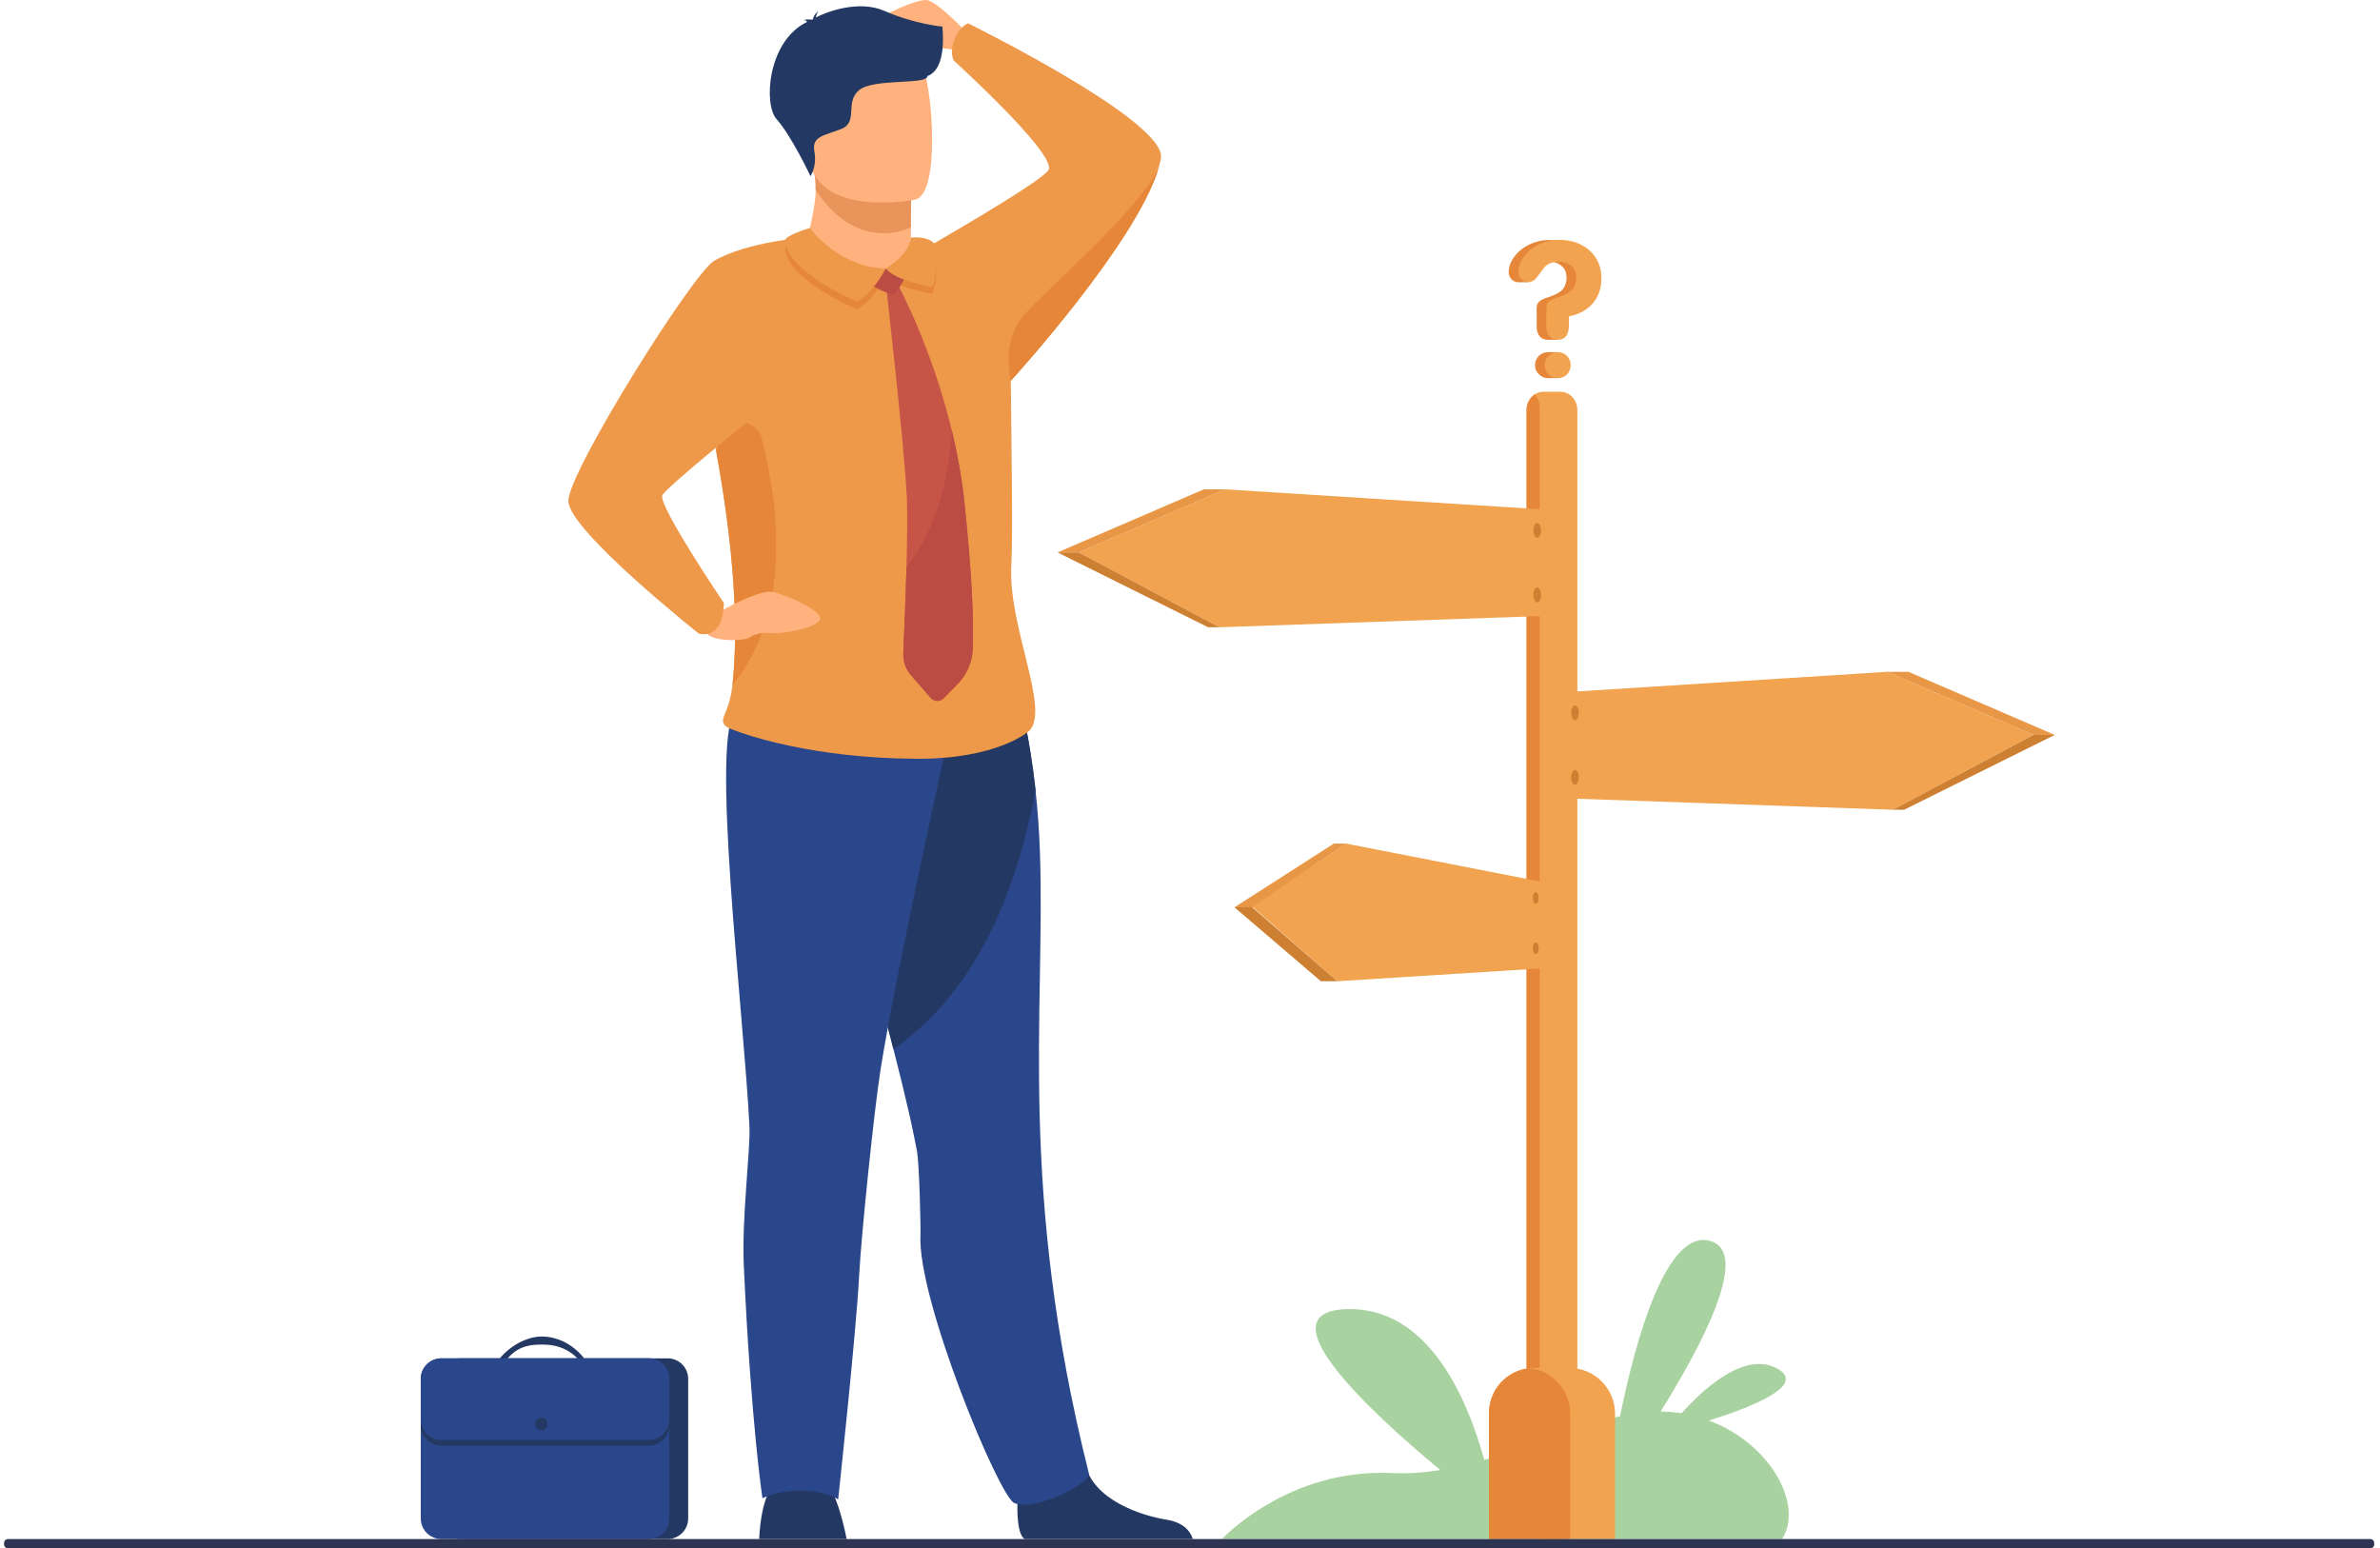
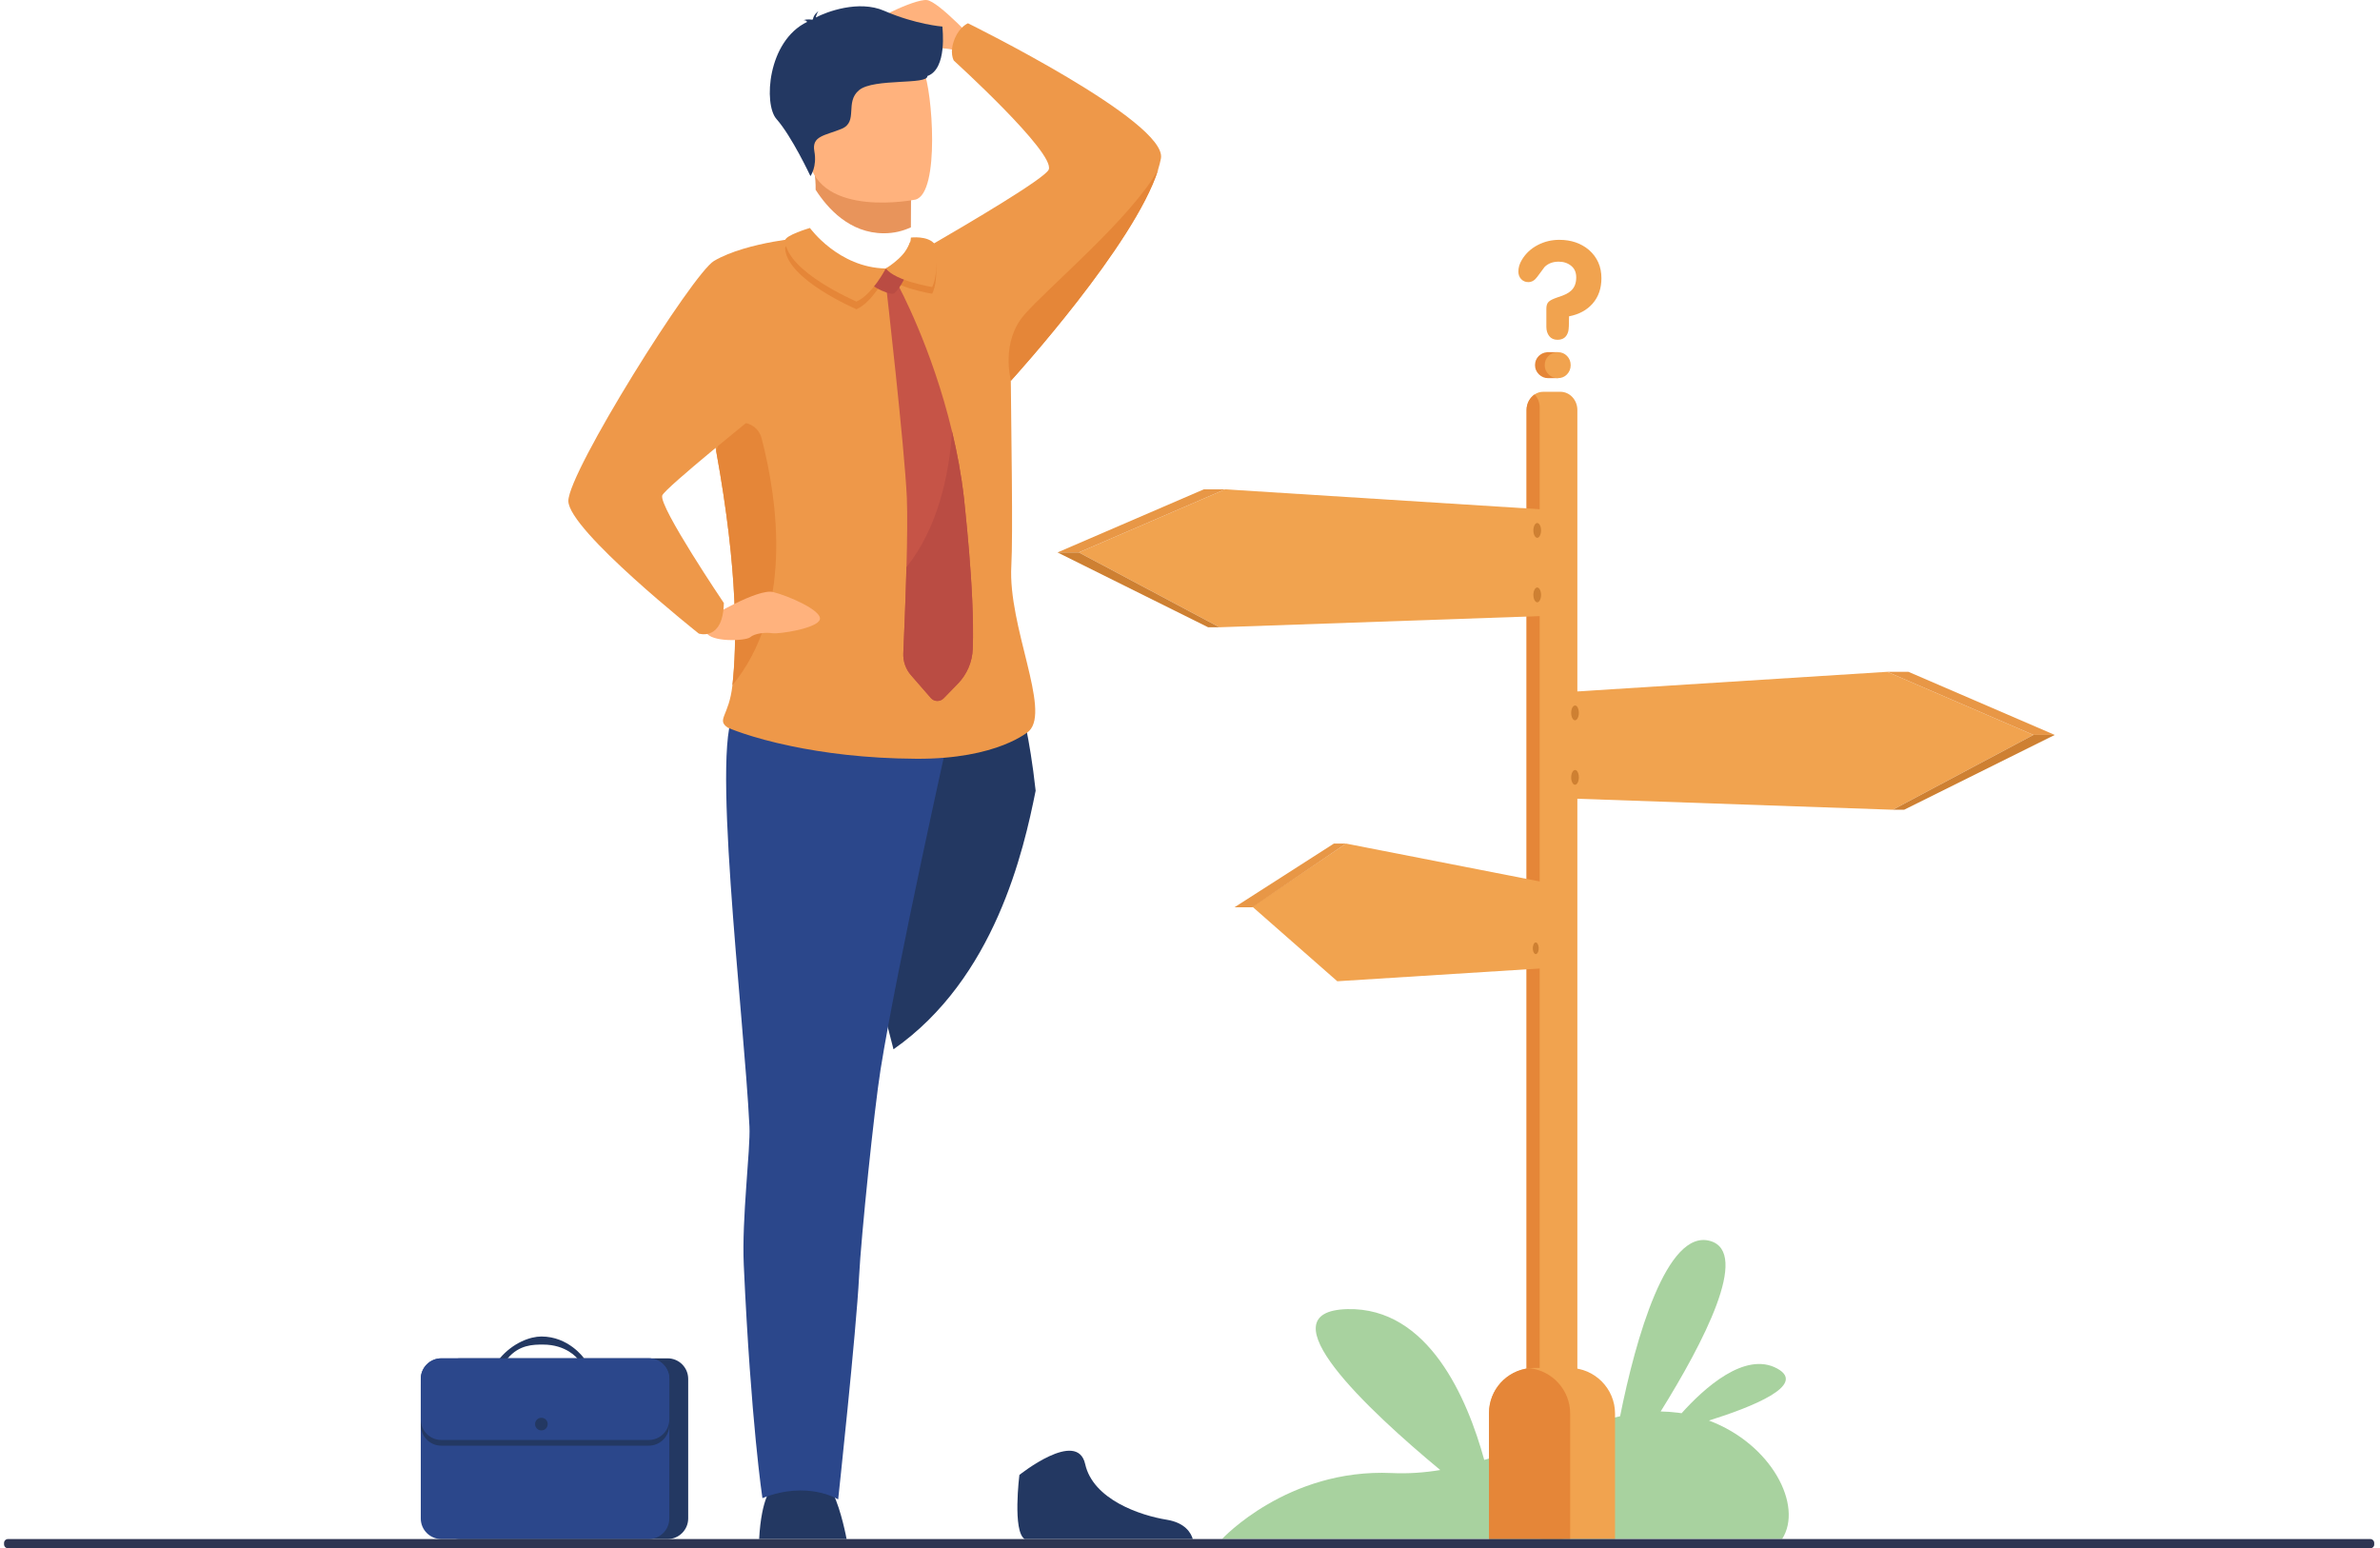
<svg xmlns="http://www.w3.org/2000/svg" width="392" height="255" viewBox="0 0 392 255" fill="none">
  <path d="M281.473 233.966C288.551 231.742 297.684 228.125 292.723 225.402C287.409 222.492 280.643 228.665 276.969 232.76C276.782 232.718 276.595 232.698 276.387 232.677C275.453 232.552 274.499 232.49 273.523 232.469C280.518 221.224 288.323 206.28 281.68 204.389C274.519 202.331 269.392 220.518 266.839 233.259C259.844 234.776 252.31 238.185 244.463 240.451C241.682 230.349 235.31 215.301 221.922 215.612C207.869 215.966 225.409 232.303 237.219 242.113C234.583 242.55 231.906 242.737 229.228 242.612C212.062 241.822 201.289 253.462 201.289 253.462H293.533C297.04 247.975 291.789 237.832 281.473 233.966Z" fill="#A8D29F" />
  <path d="M161.07 7.264C161.07 7.264 154.636 0.238 152.664 0.01C150.671 -0.219 142.493 3.709 142.036 5.247C141.559 6.806 151.045 3.689 151.564 5.247C152.083 6.806 152.664 7.846 155.362 7.97C158.06 8.095 160.385 9.612 160.385 9.612L161.07 7.264Z" fill="#FFB27D" />
  <path d="M168.771 253.483C166.737 252.236 167.899 242.924 167.899 242.924C167.899 242.924 177.427 235.296 178.734 241.136C180.042 246.977 187.784 249.596 192.185 250.303C195.215 250.801 196.17 252.485 196.461 253.483H168.771Z" fill="#233862" />
-   <path d="M167.069 247.559C164.62 246.644 151.045 213.991 151.605 203.391C151.668 202.123 151.418 191.814 151.045 189.673C150.733 188.01 150.339 186.077 149.862 183.915C149.114 180.631 148.201 176.869 147.163 172.816C144.278 161.447 140.604 147.936 138.051 137.17C142.597 126.944 148.45 117.985 153.785 114.93C157.604 115.387 161.278 116.094 164.018 116.697C166.197 117.964 167.816 119.066 169.02 120.001C169.435 122.121 170.058 125.655 170.556 130.207C170.888 133.179 171.158 136.609 171.283 140.35C172.196 166.872 167.567 195.68 179.357 242.737C179.71 244.067 170.847 248.993 167.069 247.559Z" fill="#2B478B" />
  <path d="M170.577 130.228C168.605 140.08 163.872 161.156 147.163 172.816C144.278 161.447 140.604 147.936 138.051 137.17C142.597 126.944 148.45 117.985 153.785 114.93C157.604 115.387 161.278 116.094 164.018 116.697C166.197 117.964 167.816 119.066 169.02 120.001C169.456 122.142 170.079 125.676 170.577 130.228Z" fill="#233862" />
-   <path d="M150.028 37.464V39.127C150.028 39.127 150.484 44.302 144.112 45.051C137.76 45.799 132.924 43.035 133.111 39.044C133.692 35.947 134.315 33.827 134.356 31.27C134.377 30.314 134.315 29.316 134.128 28.173L146.457 27.924L150.09 28.526L150.028 37.464Z" fill="#FFB27D" />
  <path d="M150.069 28.506L150.028 37.443C148.72 38.046 147.246 38.42 145.586 38.42C139.919 38.42 136.266 34.263 134.336 31.249C134.356 30.293 134.294 29.296 134.107 28.152L146.437 27.903L150.069 28.506Z" fill="#E8945B" />
  <path d="M150.796 32.871C150.796 32.871 135 36.072 133.173 26.199C131.347 16.326 128.067 10.09 138.072 7.638C148.077 5.185 150.733 8.594 152.145 11.732C153.556 14.85 154.864 31.769 150.796 32.871Z" fill="#FFB27D" />
  <path d="M139.442 253.483C139.442 253.483 138.57 248.764 137.221 246.021C135.851 243.277 127.154 245.023 127.154 245.023C127.154 245.023 125.41 246.52 125.036 253.483H139.442Z" fill="#233862" />
  <path d="M156.462 120.168C156.462 120.168 147.807 158.786 145.025 176.204C143.987 182.731 141.829 203.619 141.497 210.208C141.04 219.25 138.051 246.956 138.051 246.956C138.051 246.956 133.028 243.776 125.576 246.748C125.576 246.748 123.687 234.34 122.504 208.338C122.151 200.71 123.625 189.257 123.438 185.537C122.566 167.246 116.734 119.981 121.362 116.946C125.991 113.911 156.462 120.168 156.462 120.168Z" fill="#2B478B" />
  <path d="M155.217 4.374C155.217 4.374 150.816 4.042 145.627 1.776C141.414 -0.053 136.1 1.963 134.377 2.878C134.418 2.608 134.543 2.213 134.792 1.839C134.792 1.839 134.024 2.379 133.9 3.148C133.817 3.21 133.775 3.252 133.796 3.252C133.796 3.252 132.924 3.086 132.343 3.335C132.343 3.335 132.737 3.273 132.882 3.543C132.903 3.564 132.924 3.585 132.945 3.605C126.365 6.785 125.763 17.199 127.88 19.589C130.433 22.478 133.484 29.005 133.484 29.005C133.484 29.005 134.605 27.467 134.128 24.91C133.671 22.353 135.871 22.353 138.632 21.21C141.414 20.046 139.089 16.804 141.517 14.829C143.946 12.855 152.851 14.019 152.747 12.522C156.068 11.337 155.217 4.707 155.217 4.374Z" fill="#233862" />
  <path d="M159.43 3.834C159.43 3.834 158.102 4.374 157.292 6.266C156.275 8.677 157.105 9.986 157.105 9.986C157.105 9.986 173.815 25.159 172.735 27.924C172.175 29.358 159.223 36.965 153.847 40.083C151.626 39.896 149.924 39.917 149.861 39.917C149.861 39.917 146.208 51.078 133.09 39.044C130.786 42.39 112.956 50.621 116.048 64.838C116.775 68.184 117.398 71.323 117.958 74.295C121.632 94.436 121.341 106.304 120.636 112.851C120.075 117.964 117.958 118.484 119.847 119.835C119.847 119.835 123.542 121.498 130.433 122.911C135.56 123.971 142.451 124.927 150.92 124.969C164.391 125.052 169.497 120.396 169.497 120.396C173.067 116.904 166.01 103.145 166.571 93.23C166.861 88.138 166.55 70.699 166.487 62.697C166.487 62.697 166.487 62.697 166.508 62.676C167.152 61.97 186.871 40.249 190.752 27.903C190.939 27.279 191.105 26.677 191.209 26.116C192.413 20.067 159.43 3.834 159.43 3.834Z" fill="#EE9849" />
  <path d="M120.636 112.851C121.362 106.304 121.632 94.415 117.958 74.295C118.207 73.485 118.456 72.716 118.706 71.988C119.826 68.662 124.559 68.829 125.451 72.217C128.171 82.755 130.62 100.671 120.636 112.851Z" fill="#E58638" />
  <path d="M116.609 101.835C116.609 101.835 124.808 96.868 127.341 97.512C129.873 98.136 135.394 100.547 135.041 102.002C134.709 103.477 128.295 104.475 127.195 104.288C126.074 104.122 124.289 104.309 123.563 104.953C122.836 105.577 117.024 105.826 116.319 104.122C115.613 102.417 116.609 101.835 116.609 101.835Z" fill="#FFB27D" />
  <path d="M133.111 39.044C133.111 39.044 123.065 39.771 117.605 42.972C114.077 45.051 93.611 77.704 93.611 82.505C93.611 87.307 115.094 104.35 115.094 104.35C115.094 104.35 119.079 105.681 119.225 99.32C119.225 99.32 108.514 83.461 109.074 81.612C109.427 80.448 125.223 67.769 125.223 67.769L133.111 39.044Z" fill="#EE9849" />
  <path d="M190.773 27.924C186.892 40.249 167.173 61.97 166.529 62.697C166.529 62.697 166.529 62.697 166.508 62.718C166.446 62.51 164.827 56.295 168.709 51.847C172.652 47.295 186.29 35.968 190.773 27.924Z" fill="#E58638" />
  <path d="M129.312 40.894C129.271 40.021 133.401 38.815 133.401 38.815C133.401 38.815 138.113 45.362 145.897 45.487C145.897 45.487 143.676 49.81 141.061 50.933C141.061 50.912 129.582 46.069 129.312 40.894Z" fill="#E58638" />
  <path d="M145.897 45.321C145.897 45.321 150.007 42.868 150.028 40.228C150.028 40.228 152.685 39.896 153.847 41.185C153.847 41.185 154.823 45.736 153.536 48.376C153.536 48.376 147.599 47.462 145.897 45.321Z" fill="#E58638" />
  <path d="M160.219 106.886C160.136 109.027 159.265 111.064 157.77 112.602L155.425 115.013C154.843 115.616 153.847 115.595 153.307 114.951L150.049 111.209C149.177 110.212 148.72 108.902 148.782 107.572C148.907 104.62 149.156 98.905 149.301 93.417C149.426 88.969 149.467 84.646 149.364 82.006C148.99 73.63 145.939 47.025 145.939 47.025H147.952C147.952 47.025 153.473 57.127 156.815 71.094C157.646 74.524 158.331 78.203 158.766 82.006C158.725 82.006 160.572 97.2 160.219 106.886Z" fill="#C65447" />
  <path d="M143.095 44.947L148.678 43.617C148.678 43.617 149.405 43.679 149.384 44.593C149.363 45.508 147.806 48.168 147.121 48.376C146.437 48.563 141.766 46.776 143.095 44.947Z" fill="#BA4C43" />
  <path d="M129.312 39.626C129.271 38.753 133.401 37.547 133.401 37.547C133.401 37.547 138.113 44.094 145.897 44.219C145.897 44.219 143.676 48.542 141.061 49.665C141.061 49.644 129.582 44.801 129.312 39.626Z" fill="#EE9849" />
  <path d="M145.897 44.219C145.897 44.219 150.007 41.767 150.028 39.127C150.028 39.127 152.685 38.794 153.847 40.083C153.847 40.083 154.823 44.635 153.536 47.275C153.536 47.254 147.599 46.36 145.897 44.219Z" fill="#EE9849" />
  <path d="M160.219 106.886C160.136 109.027 159.265 111.064 157.77 112.602L155.425 115.013C154.843 115.616 153.847 115.595 153.307 114.951L150.049 111.209C149.177 110.212 148.72 108.902 148.782 107.572C148.907 104.62 149.156 98.904 149.301 93.417C154.511 86.891 156.317 78.161 156.815 71.094C157.646 74.524 158.331 78.203 158.767 82.006C158.725 82.006 160.572 97.2 160.219 106.886Z" fill="#BA4C43" />
  <path d="M109.967 253.483H75.801C73.933 253.483 72.418 251.965 72.418 250.095V227.107C72.418 225.236 73.933 223.719 75.801 223.719H109.967C111.835 223.719 113.35 225.236 113.35 227.107V250.095C113.35 251.945 111.835 253.483 109.967 253.483Z" fill="#233862" />
  <path d="M110.237 227.107V250.095C110.237 251.965 108.722 253.483 106.854 253.483H72.688C70.82 253.483 69.304 251.965 69.304 250.095V227.107C69.304 225.236 70.82 223.719 72.688 223.719H106.854C108.722 223.719 110.237 225.236 110.237 227.107Z" fill="#2B478B" />
  <path d="M82.319 223.719C84.499 221.141 87.342 220.123 89.169 220.123C93.632 220.123 96.102 223.594 96.205 223.719L95.126 223.781C95.043 223.677 93.279 221.453 89.439 221.453C87.861 221.453 85.536 221.453 83.627 223.719C83.502 223.864 82.298 223.739 82.319 223.719Z" fill="#233862" />
  <path d="M110.237 228.042V234.714C110.237 236.584 108.722 238.102 106.854 238.102H72.688C70.82 238.102 69.304 236.584 69.304 234.714V228.042C69.304 226.171 70.82 224.654 72.688 224.654H106.854C108.722 224.654 110.237 226.171 110.237 228.042Z" fill="#233862" />
  <path d="M110.237 227.107V233.779C110.237 235.649 108.722 237.166 106.854 237.166H72.688C70.82 237.166 69.304 235.649 69.304 233.779V227.107C69.304 225.236 70.82 223.719 72.688 223.719H106.854C108.722 223.719 110.237 225.236 110.237 227.107Z" fill="#2B478B" />
  <path d="M88.131 234.548C88.131 233.966 88.588 233.508 89.169 233.508C89.75 233.508 90.207 233.966 90.207 234.548C90.207 235.13 89.75 235.587 89.169 235.587C88.588 235.587 88.131 235.13 88.131 234.548Z" fill="#233862" />
  <path d="M259.8 67.519V250.49C259.8 252.132 258.554 253.483 257.018 253.483H254.237C253.469 253.483 252.784 253.15 252.265 252.61C251.767 252.069 251.435 251.321 251.435 250.49V67.519C251.435 66.439 251.974 65.503 252.763 64.963C253.178 64.672 253.677 64.526 254.216 64.526H256.998C258.554 64.526 259.8 65.877 259.8 67.519Z" fill="#F1A34F" />
  <path d="M253.594 67.104V250.074C253.594 251.155 253.054 252.09 252.265 252.631C251.767 252.09 251.435 251.342 251.435 250.51V67.519C251.435 66.439 251.974 65.503 252.763 64.963C253.282 65.524 253.594 66.272 253.594 67.104Z" fill="#E58638" />
  <path d="M221.69 138.937L206.268 149.329L220.258 161.613L254.86 159.431V145.422L221.69 138.937Z" fill="#F1A34F" />
-   <path d="M252.556 147.334C252.39 147.77 252.452 148.352 252.66 148.664C252.888 148.976 253.178 148.872 253.344 148.456C253.511 148.02 253.448 147.438 253.241 147.126C253.012 146.814 252.701 146.918 252.556 147.334Z" fill="#CE8032" />
  <path d="M252.556 155.627C252.39 156.063 252.452 156.645 252.66 156.957C252.888 157.269 253.178 157.165 253.344 156.749C253.511 156.313 253.448 155.731 253.241 155.419C253.012 155.087 252.701 155.19 252.556 155.627Z" fill="#CE8032" />
  <path d="M310.841 110.648L334.919 121.041L311.754 133.366L256.313 131.433V114.099L310.841 110.648Z" fill="#F1A34F" />
  <path d="M310.841 110.648H314.328L338.427 121.041H334.919L310.841 110.648Z" fill="#E89746" />
  <path d="M311.754 133.366H313.622L338.427 121.041H334.919L311.754 133.366Z" fill="#CE8032" />
  <path d="M259.924 116.697C260.132 117.237 260.07 118.006 259.779 118.401C259.489 118.796 259.115 118.671 258.907 118.131C258.7 117.59 258.762 116.821 259.053 116.426C259.343 116.032 259.738 116.156 259.924 116.697Z" fill="#CE8032" />
  <path d="M259.924 127.318C260.132 127.858 260.07 128.627 259.779 129.022C259.489 129.417 259.115 129.292 258.907 128.752C258.7 128.212 258.762 127.443 259.053 127.048C259.343 126.653 259.738 126.777 259.924 127.318Z" fill="#CE8032" />
  <path d="M201.784 80.593L177.686 90.986L200.85 103.311L256.313 101.378V84.043L201.784 80.593Z" fill="#F1A34F" />
  <path d="M201.785 80.593H198.277L174.178 90.986H177.686L201.785 80.593Z" fill="#E89746" />
  <path d="M200.85 103.311H198.982L174.178 90.986H177.686L200.85 103.311Z" fill="#CE8032" />
  <path d="M252.68 86.641C252.473 87.182 252.535 87.951 252.825 88.346C253.116 88.741 253.49 88.616 253.697 88.076C253.905 87.535 253.842 86.766 253.552 86.371C253.261 85.976 252.888 86.101 252.68 86.641Z" fill="#CE8032" />
  <path d="M252.68 97.263C252.473 97.803 252.535 98.572 252.825 98.967C253.116 99.362 253.49 99.237 253.697 98.697C253.905 98.156 253.842 97.387 253.552 96.992C253.261 96.597 252.888 96.722 252.68 97.263Z" fill="#CE8032" />
  <path d="M221.69 138.937H219.698L203.321 149.433H206.268L221.69 138.937Z" fill="#E89746" />
-   <path d="M220.258 161.613H217.56L203.321 149.433H206.268L220.258 161.613Z" fill="#CE8032" />
  <path d="M266.006 232.823V253.462H245.249V232.739C245.249 228.894 248.155 225.735 251.912 225.34C252.161 225.319 252.431 225.298 252.68 225.298H258.513C262.643 225.319 266.006 228.686 266.006 232.823Z" fill="#F1A34F" />
  <path d="M258.617 232.823V253.462H245.249V232.739C245.249 228.894 248.155 225.735 251.912 225.34C255.669 225.756 258.617 228.936 258.617 232.823Z" fill="#E58638" />
  <path d="M256.583 58.727V58H254.756V58.02C254.258 58.062 253.822 58.27 253.448 58.623C253.033 59.039 252.826 59.538 252.826 60.141C252.826 60.723 253.033 61.221 253.469 61.658C253.905 62.074 254.403 62.282 254.984 62.282H256.583V61.554C256.915 61.159 257.102 60.681 257.102 60.141C257.102 59.6 256.936 59.122 256.583 58.727Z" fill="#E58638" />
-   <path d="M260.111 41.185C258.804 40.083 257.185 39.522 255.234 39.522C253.988 39.522 252.805 39.813 251.684 40.374C250.563 40.956 249.691 41.767 249.069 42.806C248.695 43.45 248.488 44.095 248.488 44.739C248.488 45.238 248.633 45.654 248.944 45.986C249.256 46.319 249.65 46.485 250.127 46.485H251.726C251.726 46.485 251.705 45.882 251.705 45.466L252.805 43.97C253.386 43.388 254.154 43.097 255.13 43.097C255.96 43.097 256.645 43.326 257.185 43.783C257.745 44.24 258.015 44.864 258.015 45.695C258.015 46.63 257.724 47.379 257.143 47.898C256.728 48.272 256.002 48.626 254.984 48.958C254.216 49.208 253.718 49.436 253.469 49.707C253.22 49.956 253.096 50.33 253.096 50.829V53.843C253.096 54.446 253.262 54.944 253.573 55.36C253.884 55.755 254.341 55.963 254.922 55.963H256.52V55.048C256.583 54.903 256.645 54.757 256.707 54.57C256.79 54.258 256.832 53.427 256.832 52.097C258.472 51.785 259.779 51.058 260.734 49.977C261.689 48.875 262.166 47.503 262.166 45.82C262.166 43.907 261.481 42.37 260.111 41.185Z" fill="#E58638" />
  <path d="M263.764 45.82C263.764 47.483 263.287 48.875 262.332 49.977C261.377 51.078 260.07 51.785 258.43 52.097C258.43 53.427 258.388 54.258 258.305 54.57C258.056 55.506 257.475 55.963 256.52 55.963C255.939 55.963 255.482 55.755 255.171 55.36C254.86 54.965 254.694 54.446 254.694 53.843V50.829C254.694 50.33 254.818 49.956 255.067 49.707C255.316 49.457 255.835 49.208 256.583 48.958C257.6 48.647 258.326 48.293 258.741 47.898C259.322 47.379 259.613 46.651 259.613 45.695C259.613 44.864 259.343 44.24 258.783 43.783C258.222 43.326 257.537 43.097 256.728 43.097C255.773 43.097 254.984 43.388 254.403 43.97L253.199 45.591C252.784 46.173 252.286 46.464 251.725 46.464C251.248 46.464 250.854 46.298 250.542 45.965C250.231 45.633 250.086 45.217 250.086 44.718C250.086 44.074 250.272 43.429 250.667 42.785C251.29 41.746 252.161 40.935 253.282 40.353C254.403 39.771 255.586 39.501 256.832 39.501C258.783 39.501 260.402 40.062 261.71 41.164C263.079 42.37 263.764 43.908 263.764 45.82ZM258.7 60.141C258.7 60.743 258.492 61.242 258.098 61.658C257.703 62.074 257.185 62.282 256.583 62.282C256.001 62.282 255.482 62.074 255.067 61.658C254.631 61.242 254.424 60.743 254.424 60.141C254.424 59.538 254.631 59.039 255.047 58.623C255.462 58.208 255.981 58 256.583 58C257.185 58 257.683 58.208 258.098 58.623C258.492 59.039 258.7 59.538 258.7 60.141Z" fill="#F1A34F" />
  <path d="M390.403 255H1.311C0.958 255 0.667 254.709 0.667 254.356V254.127C0.667 253.774 0.958 253.483 1.311 253.483H390.403C390.756 253.483 391.047 253.774 391.047 254.127V254.356C391.068 254.709 390.777 255 390.403 255Z" fill="#2E3552" />
</svg>